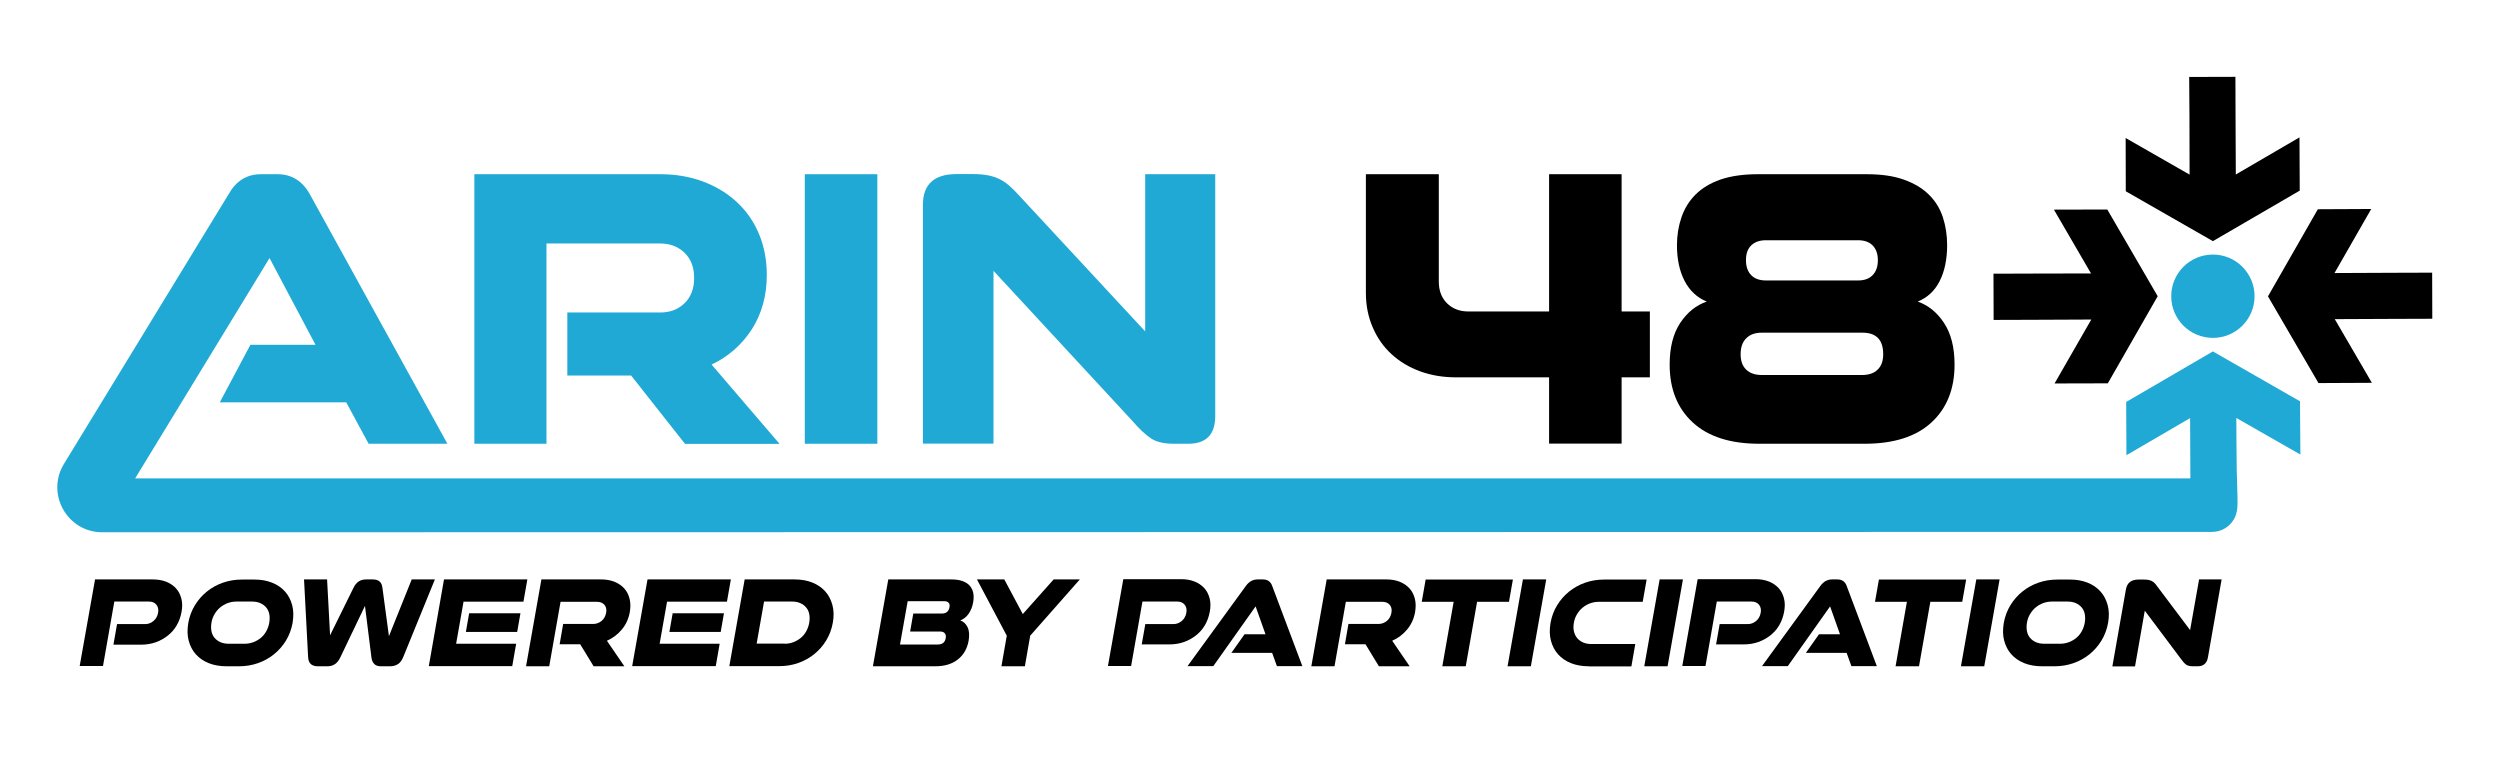
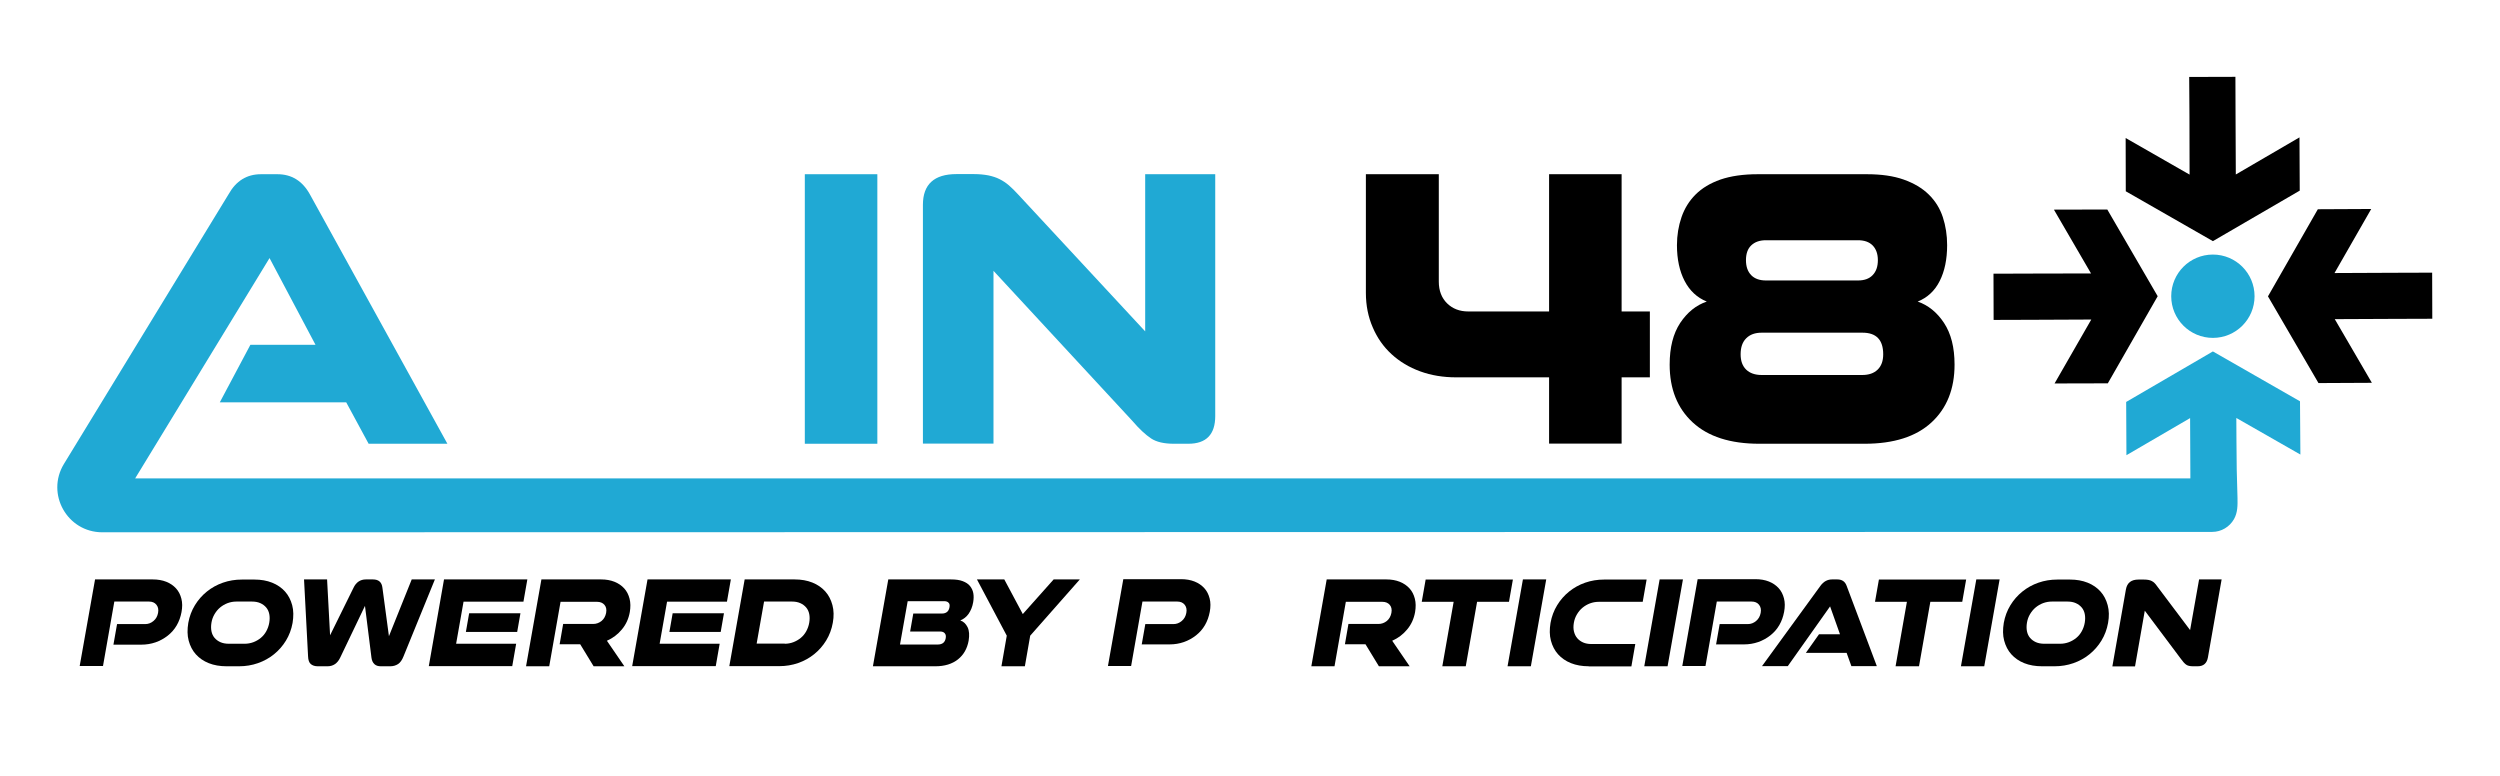
<svg xmlns="http://www.w3.org/2000/svg" version="1.1" id="Layer_1" x="0px" y="0px" viewBox="0 0 1920 596" style="enable-background:new 0 0 1920 596;" xml:space="preserve">
  <style type="text/css">
	.st0{fill:#20A9D4;}
</style>
  <g>
    <g>
      <path d="M87.1,495.2l2.8-15.9h21.6c2.4,0,4.5-0.8,6.4-2.4c1.9-1.6,3-3.6,3.5-6.2c0.5-2.6,0-4.7-1.3-6.3c-1.3-1.6-3.2-2.4-5.6-2.4    H87.8l-8.7,49.5H61.2L73,445h44.3c3.9,0,7.4,0.6,10.4,1.8c3,1.2,5.5,2.9,7.5,5.1c2,2.2,3.3,4.8,4.1,7.9c0.8,3.1,0.8,6.5,0.1,10.3    c-0.7,3.7-1.9,7.1-3.7,10.2c-1.8,3.1-4.1,5.7-6.9,7.9c-2.8,2.2-5.9,3.9-9.3,5.1c-3.5,1.2-7.1,1.8-11,1.8H87.1z" />
      <path d="M174,511.7c-5.1,0-9.7-0.8-13.7-2.4c-4-1.6-7.3-3.9-9.9-6.8c-2.6-2.9-4.4-6.4-5.5-10.5c-1.1-4.1-1.1-8.6-0.3-13.6    c0.9-5,2.6-9.5,5.1-13.6c2.5-4.1,5.6-7.6,9.2-10.5c3.6-2.9,7.7-5.2,12.3-6.8c4.6-1.6,9.4-2.4,14.6-2.4h9.6c5.1,0,9.6,0.8,13.6,2.4    c4,1.6,7.3,3.9,9.9,6.8c2.6,2.9,4.4,6.4,5.5,10.5c1.1,4.1,1.1,8.6,0.3,13.6c-0.9,5-2.6,9.5-5.1,13.6c-2.5,4.1-5.6,7.6-9.2,10.5    c-3.6,2.9-7.7,5.2-12.3,6.8c-4.6,1.6-9.4,2.4-14.5,2.4H174z M187.9,494.4c2.3,0,4.5-0.4,6.7-1.2c2.1-0.8,4-1.9,5.7-3.3    c1.7-1.4,3.1-3.1,4.2-5.1c1.1-2,1.9-4.2,2.3-6.6c0.4-2.4,0.4-4.6,0-6.6c-0.4-2-1.2-3.7-2.4-5.1c-1.2-1.4-2.7-2.5-4.5-3.3    c-1.8-0.8-3.9-1.2-6.3-1.2h-12.1c-2.3,0-4.5,0.4-6.7,1.2c-2.1,0.8-4,1.9-5.7,3.3c-1.7,1.4-3.1,3.1-4.3,5.1c-1.2,2-2,4.2-2.4,6.6    c-0.4,2.4-0.4,4.6,0,6.6c0.4,2,1.2,3.7,2.4,5.1c1.2,1.4,2.7,2.5,4.5,3.3c1.8,0.8,4,1.2,6.4,1.2H187.9z" />
      <path d="M292.5,511.7c-2.1,0-3.7-0.5-4.9-1.6c-1.2-1.1-2-2.7-2.3-4.9l-5-39.9l-19.1,39.9c-2.1,4.3-5.3,6.5-9.7,6.5H244    c-2.2,0-4-0.6-5.3-1.7c-1.3-1.1-2-3.1-2.1-5.9l-3.1-59.1h17.7l2.3,42.9l18-36.5c2-4.2,5.2-6.4,9.5-6.4h5.4c4.4,0,6.8,2.1,7.3,6.4    l5,37.2l17.5-43.6h17.8l-24.1,59.1c-1.1,2.8-2.5,4.8-4.2,5.9c-1.7,1.1-3.7,1.7-6,1.7H292.5z" />
      <path d="M329.3,511.7L341,445h64l-3,17.1h-46l-5.7,32.3h46.1l-3,17.2H329.3z M357.8,485.3l2.5-14.3h39.4l-2.5,14.3H357.8z" />
-       <path d="M455.9,511.7l-10.3-16.9h-15.8l2.7-15.6h23c2.5,0,4.6-0.8,6.5-2.3c1.8-1.5,3-3.6,3.5-6.2c0.5-2.6,0-4.7-1.3-6.2    c-1.3-1.5-3.2-2.3-5.6-2.3h-28.1l-8.7,49.5h-17.8l11.8-66.7h45.9c3.8,0,7.2,0.6,10.2,1.8c3,1.2,5.5,2.9,7.5,5.1    c2,2.2,3.3,4.8,4.1,7.9c0.8,3.1,0.8,6.5,0.2,10.2c-0.9,5.1-2.9,9.6-6.1,13.4c-3.1,3.8-7,6.7-11.5,8.7l13.4,19.6H455.9z" />
+       <path d="M455.9,511.7l-10.3-16.9h-15.8l2.7-15.6h23c2.5,0,4.6-0.8,6.5-2.3c1.8-1.5,3-3.6,3.5-6.2c0.5-2.6,0-4.7-1.3-6.2    c-1.3-1.5-3.2-2.3-5.6-2.3h-28.1l-8.7,49.5h-17.8l11.8-66.7h45.9c3.8,0,7.2,0.6,10.2,1.8c3,1.2,5.5,2.9,7.5,5.1    c2,2.2,3.3,4.8,4.1,7.9c0.8,3.1,0.8,6.5,0.2,10.2c-0.9,5.1-2.9,9.6-6.1,13.4c-3.1,3.8-7,6.7-11.5,8.7l13.4,19.6H455.9" />
      <path d="M485.5,511.7l11.8-66.7h64l-3,17.1h-46l-5.7,32.3h46.1l-3,17.2H485.5z M514.1,485.3l2.5-14.3H556l-2.5,14.3H514.1z" />
      <path d="M560.1,511.7l11.8-66.7h38.4c5.1,0,9.6,0.8,13.6,2.4c4,1.6,7.3,3.9,9.9,6.8c2.6,2.9,4.4,6.4,5.5,10.5    c1.1,4.1,1.2,8.6,0.3,13.6c-0.9,5-2.6,9.5-5.1,13.6c-2.5,4.1-5.6,7.6-9.2,10.5c-3.6,2.9-7.7,5.2-12.3,6.8    c-4.6,1.6-9.4,2.4-14.5,2.4H560.1z M602.7,494.4c2.3,0,4.5-0.4,6.6-1.2c2.1-0.8,4-1.9,5.7-3.3c1.7-1.4,3.1-3.1,4.2-5.1    c1.1-2,1.9-4.2,2.3-6.6c0.4-2.4,0.4-4.6,0-6.6c-0.4-2-1.2-3.7-2.4-5.1c-1.2-1.4-2.7-2.5-4.5-3.3c-1.8-0.8-3.9-1.2-6.2-1.2h-21.6    l-5.7,32.3H602.7z" />
      <path d="M670.4,511.7l11.8-66.7h48.2c3.6,0,6.5,0.4,8.9,1.3c2.4,0.9,4.3,2.1,5.6,3.7c1.3,1.6,2.2,3.4,2.6,5.6    c0.4,2.2,0.3,4.5-0.1,6.9c-0.6,3.5-1.8,6.4-3.5,8.9c-1.7,2.4-3.9,4.1-6.4,5.1c2.5,0.8,4.3,2.6,5.6,5.2c1.3,2.7,1.5,6.1,0.8,10.4    c-1.1,6-3.8,10.8-8.2,14.3c-4.4,3.5-10.2,5.3-17.4,5.3H670.4z M699,484.9l2.4-13.7h22c1.6,0,2.9-0.4,3.9-1.2c1-0.8,1.6-2,1.9-3.6    c0.3-1.6,0.1-2.8-0.7-3.5c-0.7-0.8-1.9-1.2-3.4-1.2h-28l-5.9,33.3h28.9c3.6,0,5.6-1.6,6.2-4.8c0.3-1.6,0.1-2.9-0.7-3.8    c-0.7-0.9-1.9-1.4-3.7-1.4H699z" />
      <path d="M769.1,511.7l4.1-23.5L750.3,445h21l14.2,26.6l23.7-26.6h20.1l-38.1,43.2l-4.1,23.5H769.1z" />
      <path d="M876.8,495.2l2.8-15.9h21.6c2.4,0,4.5-0.8,6.4-2.4c1.9-1.6,3-3.6,3.5-6.2c0.5-2.6,0-4.7-1.3-6.3c-1.3-1.6-3.2-2.4-5.6-2.4    h-26.8l-8.7,49.5h-17.8l11.8-66.7H907c3.9,0,7.4,0.6,10.4,1.8c3,1.2,5.5,2.9,7.5,5.1c2,2.2,3.3,4.8,4.1,7.9    c0.8,3.1,0.8,6.5,0.1,10.3c-0.7,3.7-1.9,7.1-3.7,10.2c-1.8,3.1-4.1,5.7-6.9,7.9c-2.8,2.2-5.9,3.9-9.3,5.1c-3.5,1.2-7.1,1.8-11,1.8    H876.8z" />
-       <path d="M980.7,511.7l-3.7-10.3h-31.3l10.1-14.3h16.1l-7.6-21.4l-32.5,45.9H912l44.9-61.7c2.4-3.3,5.4-4.9,8.9-4.9h4.1    c3.5,0,5.9,1.6,7.1,4.9l23.2,61.7H980.7z" />
      <path d="M1059,511.7l-10.3-16.9h-15.8l2.7-15.6h23c2.5,0,4.6-0.8,6.5-2.3c1.8-1.5,3-3.6,3.5-6.2c0.5-2.6,0-4.7-1.3-6.2    c-1.3-1.5-3.2-2.3-5.6-2.3h-28.1l-8.7,49.5h-17.8l11.8-66.7h45.9c3.8,0,7.2,0.6,10.2,1.8c3,1.2,5.5,2.9,7.5,5.1    c2,2.2,3.3,4.8,4.1,7.9s0.8,6.5,0.2,10.2c-0.9,5.1-2.9,9.6-6.1,13.4c-3.1,3.8-7,6.7-11.5,8.7l13.4,19.6H1059z" />
      <path d="M1107.7,511.7l8.7-49.5h-24.5l3-17.1h67l-3,17.1h-24.5l-8.7,49.5H1107.7z" />
      <path d="M1157.8,511.7l11.8-66.7h17.9l-11.8,66.7H1157.8z" />
      <path d="M1220.2,511.7c-5.1,0-9.7-0.8-13.7-2.4c-4-1.6-7.3-3.9-9.9-6.8c-2.6-2.9-4.4-6.4-5.5-10.5c-1.1-4.1-1.1-8.6-0.3-13.6    c0.9-5,2.6-9.5,5.1-13.6c2.5-4.1,5.6-7.6,9.2-10.5c3.6-2.9,7.7-5.2,12.3-6.8c4.6-1.6,9.4-2.4,14.6-2.4h32.6l-3,17.1h-33.8    c-2.3,0-4.5,0.4-6.7,1.2c-2.1,0.8-4,1.9-5.7,3.3c-1.7,1.4-3.1,3.1-4.3,5.1c-1.2,2-2,4.2-2.4,6.6c-0.4,2.4-0.4,4.6,0.1,6.6    c0.5,2,1.3,3.7,2.5,5.1c1.2,1.4,2.7,2.5,4.5,3.3c1.8,0.8,3.9,1.2,6.3,1.2h33.8l-3,17.2H1220.2z" />
      <path d="M1262.8,511.7l11.8-66.7h17.9l-11.8,66.7H1262.8z" />
      <path d="M1317.9,495.2l2.8-15.9h21.6c2.4,0,4.5-0.8,6.4-2.4c1.9-1.6,3-3.6,3.5-6.2c0.5-2.6,0-4.7-1.3-6.3    c-1.3-1.6-3.2-2.4-5.6-2.4h-26.8l-8.7,49.5H1292l11.8-66.7h44.3c3.9,0,7.4,0.6,10.4,1.8c3,1.2,5.5,2.9,7.5,5.1    c2,2.2,3.3,4.8,4.1,7.9s0.8,6.5,0.1,10.3c-0.7,3.7-1.9,7.1-3.7,10.2c-1.8,3.1-4.1,5.7-6.9,7.9c-2.8,2.2-5.9,3.9-9.3,5.1    c-3.5,1.2-7.1,1.8-11,1.8H1317.9z" />
      <path d="M1421.9,511.7l-3.7-10.3h-31.3l10.1-14.3h16.1l-7.6-21.4l-32.5,45.9h-19.8l44.9-61.7c2.4-3.3,5.4-4.9,8.9-4.9h4.1    c3.5,0,5.9,1.6,7.1,4.9l23.2,61.7H1421.9z" />
      <path d="M1455.8,511.7l8.7-49.5H1440l3-17.1h67l-3,17.1h-24.5l-8.7,49.5H1455.8z" />
      <path d="M1506,511.7l11.8-66.7h17.9l-11.8,66.7H1506z" />
      <path d="M1568.3,511.7c-5.1,0-9.7-0.8-13.7-2.4c-4-1.6-7.3-3.9-9.9-6.8c-2.6-2.9-4.4-6.4-5.5-10.5c-1.1-4.1-1.1-8.6-0.3-13.6    c0.9-5,2.6-9.5,5.1-13.6c2.5-4.1,5.6-7.6,9.2-10.5c3.6-2.9,7.7-5.2,12.3-6.8c4.6-1.6,9.4-2.4,14.6-2.4h9.6c5.1,0,9.6,0.8,13.6,2.4    c4,1.6,7.3,3.9,9.9,6.8c2.6,2.9,4.4,6.4,5.5,10.5c1.1,4.1,1.2,8.6,0.3,13.6c-0.9,5-2.6,9.5-5.1,13.6c-2.5,4.1-5.6,7.6-9.2,10.5    c-3.6,2.9-7.7,5.2-12.3,6.8c-4.6,1.6-9.4,2.4-14.5,2.4H1568.3z M1582.2,494.4c2.3,0,4.5-0.4,6.7-1.2c2.1-0.8,4-1.9,5.7-3.3    c1.7-1.4,3.1-3.1,4.2-5.1c1.1-2,1.9-4.2,2.3-6.6c0.4-2.4,0.4-4.6,0-6.6c-0.4-2-1.2-3.7-2.4-5.1c-1.2-1.4-2.7-2.5-4.5-3.3    c-1.8-0.8-3.9-1.2-6.3-1.2h-12.1c-2.3,0-4.5,0.4-6.7,1.2c-2.1,0.8-4,1.9-5.7,3.3c-1.7,1.4-3.1,3.1-4.3,5.1c-1.2,2-2,4.2-2.4,6.6    c-0.4,2.4-0.4,4.6,0,6.6c0.4,2,1.2,3.7,2.4,5.1c1.2,1.4,2.7,2.5,4.5,3.3c1.8,0.8,4,1.2,6.4,1.2H1582.2z" />
      <path d="M1684.3,511.7c-2.4,0-4.2-0.4-5.4-1.3c-1.2-0.9-2.5-2.3-3.9-4.3l-27.8-37.1l-7.5,42.8h-17.4l10.4-59.1    c0.9-5.1,4.1-7.6,9.6-7.6h4.3c1.4,0,2.5,0.1,3.5,0.3c1,0.2,1.9,0.5,2.6,0.9c0.7,0.4,1.4,0.9,2,1.5c0.6,0.6,1.2,1.3,1.8,2.2    l25.5,33.9l6.9-38.9h17.3l-10.5,59.8c-0.8,4.6-3.4,6.9-7.9,6.9H1684.3z" />
    </g>
    <circle class="st0" cx="1699.5" cy="227.5" r="32" />
    <g>
      <polygon points="1868,244.8 1867.9,209.4 1837.4,209.5 1792.9,209.7 1821.1,160.5 1780.1,160.7 1741.8,227.6 1780.6,294.2     1821.6,294 1793.1,245.1 1837.6,244.9   " />
      <polygon points="1561.5,245.6 1606.1,245.4 1577.9,294.5 1618.8,294.4 1657.1,227.5 1618.4,160.9 1577.4,161 1605.9,210     1561.4,210.1 1531,210.2 1531.1,245.7   " />
      <path class="st0" d="M1766.4,308.2l-66.9-38.3l-66.6,38.8l0.2,40.9l48.9-28.5l0.2,44.5l0,1.8H103.8L207,198.2l35.3,66.6h-50    L168.8,309h97.1l17.2,31.8h60.5L237.9,149.1c-5.7-10.2-14-15.3-24.8-15.3h-12.7c-10.8,0-19.1,5.1-24.8,15.3L49.1,356.3    c-14,23,2.5,52.5,29.5,52.5c0,0,1620.4-0.3,1620.4-0.3c6.9,0,13.3-3.8,16.7-9.8c2.9-5.1,2.8-10.8,2.7-16.4    c-0.5-14.5-0.8-28.9-0.8-43.4c0-6,0-11.9-0.1-17.9l49.2,28.1L1766.4,308.2z" />
      <polygon points="1632.6,146.9 1699.5,185.2 1766.2,146.4 1766,105.5 1717.1,134 1716.9,89.4 1716.8,59 1681.3,59.1 1681.5,89.6     1681.6,134.1 1632.5,106   " />
-       <path class="st0" d="M419.7,187H507c7.6,0,13.9,2.4,18.8,7.2c4.9,4.8,7.3,11.2,7.3,19.3c0,8.1-2.4,14.5-7.3,19.3    c-4.9,4.8-11.1,7.2-18.8,7.2h-71.3v48.4h49l41.4,52.5h72.6L546.5,280c13-6.2,23.2-15.2,30.9-27.1c7.6-11.9,11.5-25.8,11.5-41.7    c0-11.5-2-22-6-31.5c-4-9.6-9.7-17.7-17-24.5c-7.3-6.8-16-12-26-15.8c-10-3.7-20.9-5.6-32.8-5.6H364.3v207h55.4V187z" />
      <rect x="618.1" y="133.8" class="st0" width="55.7" height="207" />
      <path class="st0" d="M763,208l106.7,115.3c5.3,6.2,10.1,10.6,14.3,13.4c4.2,2.8,10.1,4.1,17.5,4.1h11.1c13.8,0,20.7-7.1,20.7-21.3    V133.8h-53.8v120.7l-97.8-105.4c-2.3-2.5-4.6-4.8-6.8-6.7c-2.2-1.9-4.6-3.5-7.2-4.8c-2.5-1.3-5.4-2.2-8.6-2.9    c-3.2-0.6-6.9-1-11.1-1h-13.4c-17.2,0-25.8,7.9-25.8,23.6v183.4H763V208z" />
      <path d="M1068.7,272c6.2,5.7,13.5,10.1,22,13.2c8.5,3.1,17.7,4.6,27.7,4.6h71.3v50.9h55.7v-50.9h21.7v-50.6h-21.7V133.8h-55.7    v105.4h-62.1c-6.6,0-12-2.1-16.2-6.2c-4.2-4.1-6.4-9.7-6.4-16.7v-82.5h-56v91.1c0,9.8,1.8,18.6,5.3,26.6    C1057.7,259.5,1062.5,266.3,1068.7,272z" />
      <path d="M1290.4,248c-5.4,8.2-8.1,18.8-8.1,32c0,18.7,5.9,33.5,17.7,44.4c11.8,10.9,28.8,16.4,51.1,16.4h80.9    c22.5,0,39.6-5.5,51.4-16.4c11.8-10.9,17.7-25.7,17.7-44.4c0-13.2-2.7-23.8-8.1-32c-5.4-8.2-12.2-13.6-20.2-16.4    c7.4-3,13.1-8.2,16.9-15.8c3.8-7.5,5.7-16.7,5.7-27.5c0-7.6-1.1-14.8-3.3-21.5c-2.2-6.7-5.8-12.5-10.8-17.4    c-5-4.9-11.4-8.7-19.3-11.5c-7.9-2.8-17.3-4.1-28.3-4.1h-83.7c-11.3,0-20.8,1.4-28.7,4.1c-7.9,2.8-14.2,6.6-19.1,11.5    c-4.9,4.9-8.5,10.7-10.8,17.4c-2.3,6.7-3.5,13.9-3.5,21.5c0,10.8,2,20,5.9,27.5c3.9,7.5,9.6,12.8,17,15.8    C1302.6,234.4,1295.9,239.8,1290.4,248z M1344.9,188.5c2.7-2.6,6.4-4,11.3-4h70.7c4.9,0,8.6,1.3,11.3,4c2.6,2.7,4,6.4,4,11.3    c0,4.9-1.3,8.7-4,11.5c-2.7,2.8-6.4,4.1-11.3,4.1h-70.7c-4.9,0-8.7-1.4-11.3-4.1c-2.7-2.8-4-6.6-4-11.5    C1340.9,194.9,1342.2,191.1,1344.9,188.5z M1341.1,259.8c2.9-2.9,6.8-4.3,11.9-4.3h77.4c10.6,0,15.9,5.5,15.9,16.6    c0,5.1-1.4,9-4.3,11.8c-2.9,2.8-6.8,4.1-11.9,4.1H1353c-5.1,0-9.1-1.4-11.9-4.1c-2.9-2.8-4.3-6.7-4.3-11.8    C1336.8,266.7,1338.2,262.7,1341.1,259.8z" />
    </g>
  </g>
</svg>